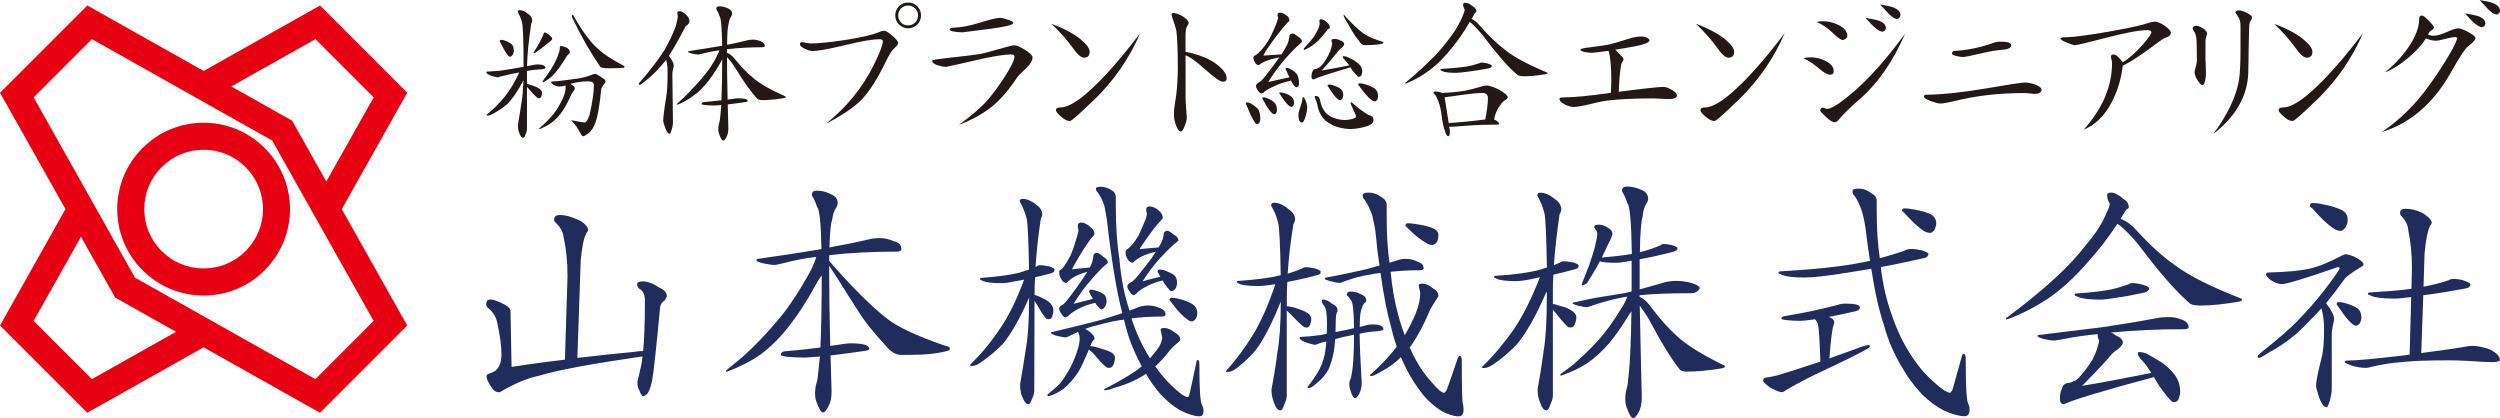
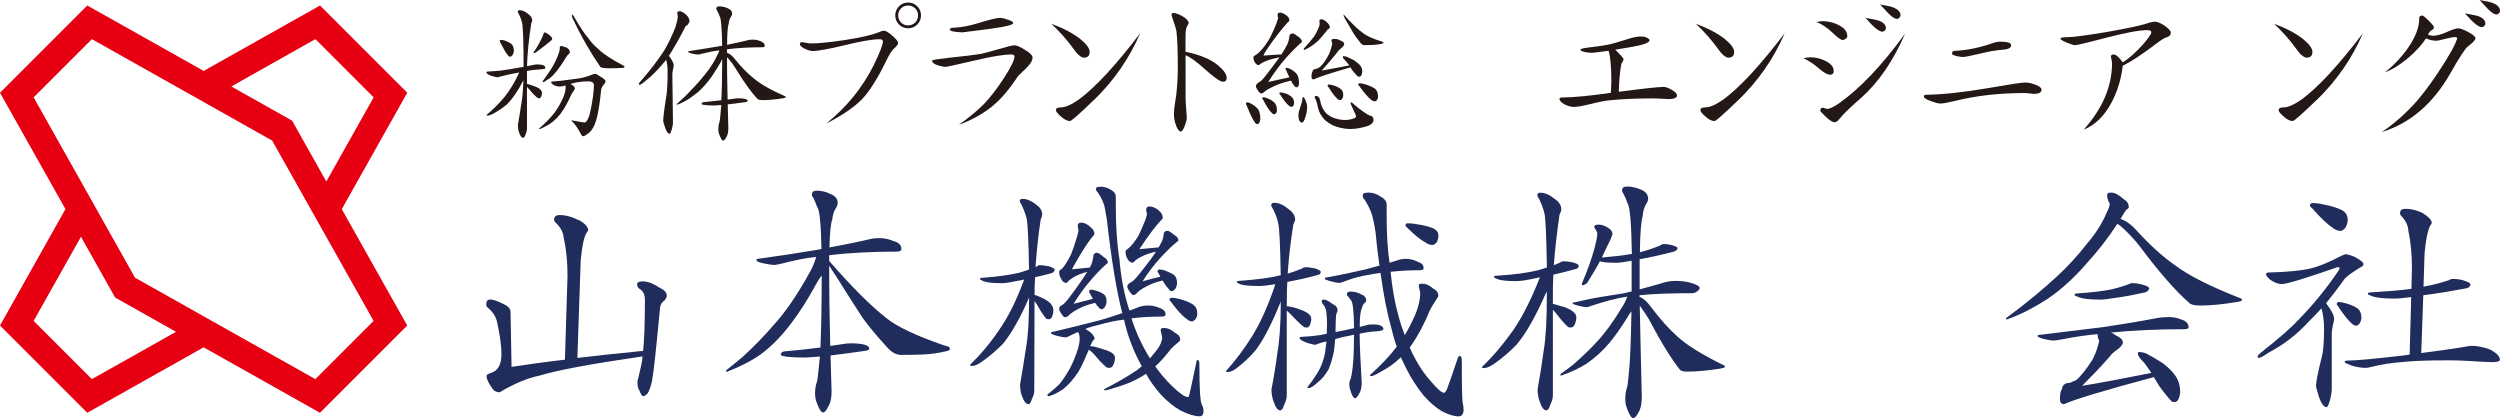
<svg xmlns="http://www.w3.org/2000/svg" id="_レイヤー_2" viewBox="0 0 405.67 67.87">
  <g id="_文字">
    <g>
      <g>
-         <path d="M33.04,19.91c-3.59,0-7.18,1.37-9.91,4.11-5.48,5.48-5.48,14.35,0,19.83,2.74,2.74,6.33,4.11,9.91,4.11s7.18-1.37,9.91-4.11c5.48-5.48,5.48-14.35,0-19.83-2.74-2.74-6.33-4.11-9.91-4.11Zm6.81,20.83c-1.82,1.82-4.24,2.82-6.81,2.82s-4.99-1-6.81-2.82c-1.82-1.82-2.82-4.24-2.82-6.81s1-4.99,2.82-6.81c1.82-1.82,4.24-2.82,6.81-2.82s4.99,1,6.81,2.82c1.82,1.82,2.82,4.24,2.82,6.81s-1,4.99-2.82,6.81Z" style="fill:#e60012;" />
        <path d="M66.09,15.05L51.93,.89l-18.88,10.62L14.16,.89,0,15.05l10.62,18.88L0,52.82l14.16,14.16,18.88-10.62,18.88,10.62,14.16-14.16-10.62-18.88,10.62-18.88Zm-14.91-8.7l9.45,9.45-7.68,13.65-5.55-9.87-9.87-5.55,13.65-7.68ZM28.56,53.84l-13.65,7.68-9.45-9.45,7.68-13.65,5.55,9.87,9.87,5.55Zm22.61,7.68l-29.26-16.46L5.46,15.8,14.91,6.35l13.65,7.68h0l15.6,8.78,16.46,29.26-9.45,9.45Z" style="fill:#e60012;" />
      </g>
      <g>
        <g>
          <path d="M88.49,11.03c0,.13-.28,.2-.84,.23-.66,.03-1.38,.1-2.14,.26v2.11c.05,0,.13,0,.2,.03,.36,.1,.74,.23,1.12,.38,.46,.18,.76,.36,.92,.56,.13,.15,.2,.31,.2,.51,0,.15-.05,.36-.13,.59-.1,.15-.2,.25-.33,.25-.1,0-.15-.02-.2-.02-.18-.13-.43-.36-.79-.71-.51-.61-.84-.97-.99-1.12v6.78c0,.31-.08,.61-.23,.92-.1,.36-.23,.56-.38,.56-.25,0-.48-.28-.66-.84-.15-.36-.2-.77-.2-1.25,.2-1.2,.41-2.42,.59-3.67,.15-.84,.25-2.04,.31-3.57-.92,1.78-1.83,3.08-2.73,3.95-.61,.51-1.32,.99-2.14,1.45-.36,.2-.69,.33-.94,.33-.15,0-.2-.05-.2-.1,1.07-.87,2.06-1.86,2.98-2.98,.84-1.05,1.63-2.34,2.34-3.92-.92,.15-1.96,.38-3.18,.69l-.28,.1c-.15,0-.48-.08-1.02-.23-.56-.2-.84-.41-.84-.56,0-.1,.05-.15,.2-.15,.66-.03,1.38-.08,2.11-.15,.89-.13,2.14-.33,3.72-.61,0-4.2-.1-6.6-.25-7.18-.15-.61-.38-1.17-.69-1.71,0-.2,.08-.31,.25-.31,.46,0,.92,.18,1.4,.59,.46,.31,.69,.66,.69,1.07,0,.13-.05,.28-.15,.48-.41,2.6-.64,4.92-.69,6.95,.36-.08,.74-.15,1.15-.23,.2-.05,.41-.05,.61-.05,.82,0,1.22,.2,1.22,.59Zm-6.62-4.46c.51,.18,.89,.38,1.2,.64,.2,.25,.31,.59,.31,1.04,0,.2-.08,.43-.18,.64-.15,.2-.28,.31-.41,.31-.15,0-.31-.1-.43-.31-.28-.31-.66-.97-1.17-1.99-.08-.1-.1-.18-.1-.23,.03-.15,.1-.2,.23-.2,.15,0,.33,.03,.56,.1Zm7.18-.97c.36,.31,.56,.53,.56,.64,0,.15-.08,.25-.2,.36-.54,.46-1.35,1.09-2.42,1.88-.13,.08-.23,.13-.31,.13-.1,0-.13-.02-.13-.05,.41-.61,.74-1.15,.99-1.63,.31-.56,.56-1.1,.71-1.58,.03-.05,.08-.08,.15-.08,.1,0,.31,.1,.64,.33Zm5.25,16.22c-.51-.97-.97-1.65-1.43-2.09-.1-.05-.13-.1-.13-.13,0-.05,0-.08,.03-.08,1.2,.23,1.89,.36,2.09,.36,.25,0,.53-.41,.79-1.2,.2-.76,.41-1.81,.59-3.11,.08-.66,.13-1.25,.13-1.73,0-.43-.31-.64-.92-.64-.56,0-1.12,.03-1.66,.13-.36,.05-.76,.13-1.2,.28,.08,.05,.15,.1,.23,.18,.31,.15,.46,.33,.46,.59,0,.05-.05,.13-.1,.23-.31,.41-.48,.71-.56,.92-.51,1.15-1.07,2.14-1.68,2.95-.71,.92-1.55,1.61-2.47,2.04-.46,.26-.76,.41-.89,.41-.08,0-.1-.02-.1-.08,.97-.82,1.78-1.66,2.45-2.5,.51-.66,.99-1.48,1.45-2.5,.25-.61,.41-1.2,.41-1.71l-.05-.28c-.15,.05-.28,.08-.41,.13-.23,.03-.41,.05-.51,.05-.38,0-.74-.1-1.07-.31-.2-.15-.31-.28-.31-.36,0-.1,.05-.15,.2-.15,.76-.03,2.24-.2,4.38-.51,.61-.1,1.35-.31,2.22-.66,.1-.05,.25-.05,.43-.05,.08,0,.36,.15,.84,.48,.51,.31,.76,.54,.76,.71,0,.05-.05,.18-.13,.33-.36,.41-.56,.74-.59,1.04-.2,1.99-.43,3.49-.69,4.53-.25,.94-.53,1.58-.82,1.94-.15,.25-.41,.51-.76,.74-.31,.2-.48,.33-.56,.33-.2,0-.36-.1-.43-.31Zm-2.42-14.14c.38,.23,.59,.48,.59,.77,0,.1-.05,.2-.15,.28-.28,.25-.56,.66-.87,1.22-.64,.99-1.22,1.76-1.76,2.32-.31,.31-.71,.59-1.17,.87-.13,.1-.23,.18-.31,.18-.13,0-.18-.05-.18-.1,.48-.66,.97-1.35,1.43-2.06,.56-.92,.97-1.76,1.2-2.52,.1-.2,.18-.54,.18-.99,0-.13,.08-.18,.28-.18,.1,0,.36,.08,.76,.23Zm1.15-5.17c.97,1.68,1.78,2.95,2.5,3.77,.41,.59,.94,1.17,1.66,1.76,.64,.66,2.01,1.58,4.15,2.7,0,.13-.05,.2-.1,.26-.71,.05-1.45,.08-2.22,.08-.92,0-1.45-.08-1.58-.2-1.58-2.27-3.11-4.92-4.56-7.97-.05-.1-.08-.23-.08-.38,0-.1,0-.15,.05-.15s.13,.05,.18,.15Z" style="fill:#231815;" />
          <path d="M111.37,2.42c.33,.33,.51,.66,.51,.99,0,.18-.13,.41-.33,.66-.25,.1-.41,.28-.46,.51-.92,1.78-1.78,3.29-2.55,4.48,.51,.66,.79,1.2,.79,1.58,0,.13-.05,.33-.13,.64-.08,.41-.1,.66-.1,.71l.1,7.87c0,.36-.08,.71-.18,1.09-.15,.51-.25,.76-.36,.76-.31,0-.61-.51-.89-1.48-.1-.28-.15-.51-.15-.66,0-.48,.15-1.81,.51-4,.13-.77,.2-2.09,.2-4,0-.69-.08-1.3-.23-1.86-1.22,1.5-2.32,2.62-3.29,3.36-.53,.46-.87,.69-1.02,.69-.1,0-.13-.08-.13-.23,1.66-1.89,3.01-3.64,4.08-5.27,.76-1.3,1.38-2.6,1.88-3.9,.23-.82,.36-1.38,.36-1.68l-.08-.61c0-.18,.13-.25,.41-.25,.25,0,.61,.18,1.04,.59Zm12.12,4.31c.41,.15,.61,.41,.61,.74,0,.13-.15,.2-.41,.2-2.06,0-3.97,.1-5.73,.33v.56c.05,.02,.13,.05,.23,.1,.36,.18,.71,.48,1.07,.94,1.02,1.27,2.01,2.29,3.01,3.08,1.02,.89,2.73,1.89,5.15,2.95,.05,0,.08,.05,.08,.13s-.15,.13-.41,.18c-1.27,.2-2.39,.31-3.36,.31-.41,0-.69-.08-.82-.2-.97-1.02-2.19-2.72-3.64-5.09-.25-.43-.61-.92-1.07-1.43-.1-.1-.18-.2-.23-.25,0,1.68,.03,3.97,.1,6.88,.36-.05,.69-.08,.99-.13,.25-.05,.48-.08,.66-.08,1.07,0,1.6,.13,1.6,.43,0,.1-.13,.15-.33,.18-1.02,.15-1.99,.28-2.9,.38l.1,3.82c0,.69-.13,1.2-.33,1.5-.18,.36-.36,.56-.53,.56s-.38-.36-.64-1.07c-.1-.28-.13-.53-.13-.74,0-.43,.05-.79,.15-1.07,.08-.23,.13-.61,.18-1.17,.05-.48,.1-1.07,.15-1.73-.56,.05-.94,.08-1.1,.08-.59,0-1.12-.03-1.58-.08-.36-.05-.51-.1-.51-.15,0-.15,.08-.25,.28-.31,1.04-.1,2.01-.2,2.93-.31,.08-1.71,.13-3.92,.13-6.67-.1,.15-.15,.28-.2,.43-.41,.71-.89,1.48-1.43,2.29-.74,1.04-1.5,1.94-2.32,2.65-.76,.61-1.48,1.12-2.14,1.48-.66,.33-1.04,.51-1.15,.51-.15,0-.2-.02-.2-.02,.99-.87,1.76-1.61,2.27-2.19,1.15-1.17,2.14-2.32,2.98-3.44,.71-1.02,1.17-1.81,1.4-2.4,.18-.25,.28-.51,.31-.74-.87,.1-1.76,.28-2.73,.53-.38,.1-.61,.15-.69,.15-.31,0-.66-.08-1.1-.18-.36-.1-.53-.2-.53-.25,0-.1,.05-.13,.18-.13,1.91-.31,3.59-.56,5.07-.82l.28-.05c-.05-2.95-.2-4.56-.43-4.81-.1-.31-.23-.61-.38-.87-.1-.13-.15-.23-.15-.33,0-.26,.15-.38,.48-.38,.46,0,.92,.1,1.38,.31,.46,.18,.71,.48,.71,.89,0,.15-.05,.28-.15,.43-.23,.33-.36,.74-.41,1.2-.15,.43-.25,1.58-.25,3.41,1.07-.2,2.14-.46,3.21-.71,.31-.1,.64-.13,.99-.13,.38,0,.82,.08,1.3,.28Z" style="fill:#231815;" />
          <path d="M145.2,7.77c-.41,.28-.92,1.07-1.53,2.37-1.32,2.7-2.6,4.71-3.87,6.04-1.27,1.27-3.18,2.57-5.73,3.87,3.29-2.65,5.86-5.78,7.69-9.45,.99-2.01,1.5-3.31,1.5-3.9,0-.23-.18-.33-.54-.33-1.12,0-2.95,.31-5.45,.92-2.73,.66-4.53,.99-5.4,.99-.36,0-.76-.13-1.25-.36-.56-.25-.82-.51-.82-.76,0-.2,.1-.31,.31-.31,.13,0,.36,.02,.71,.1,.33,.05,.59,.1,.76,.1,1.27,0,3.13-.2,5.58-.56,2.62-.41,4.43-.84,5.42-1.25,.38-.18,.69-.25,.89-.25,.25,0,.71,.25,1.35,.82,.61,.53,.92,.92,.92,1.17,0,.2-.2,.48-.56,.79Zm3.64-3.79c-.41,.41-.92,.61-1.48,.61s-1.07-.2-1.48-.61-.61-.92-.61-1.48,.2-1.07,.61-1.48c.41-.41,.89-.61,1.48-.61s1.07,.2,1.48,.61c.41,.41,.61,.89,.61,1.48s-.2,1.07-.61,1.48Zm-.33-2.62c-.33-.31-.71-.46-1.15-.46-.46,0-.84,.15-1.15,.46-.31,.31-.46,.69-.46,1.15,0,.43,.15,.82,.46,1.15,.31,.31,.69,.46,1.15,.46,.43,0,.82-.15,1.15-.46,.31-.33,.46-.71,.46-1.15,0-.46-.15-.84-.46-1.15Z" style="fill:#231815;" />
          <path d="M166.55,11.03c-.92,.87-1.4,1.35-1.48,1.5-1.27,1.94-2.6,3.51-4.02,4.69-1.5,1.22-3.31,2.24-5.45,3.03,1.73-1.25,3.11-2.39,4.13-3.44,1.02-1.07,2.09-2.47,3.21-4.2,1.12-1.73,1.68-2.88,1.68-3.44,0-.23-.18-.33-.51-.33-1.17,0-3.16,.31-5.91,.97-3.01,.69-4.56,1.04-4.69,1.04-.41,0-.84-.1-1.32-.25-.64-.2-.94-.46-.94-.77,0-.1,.92-.25,2.8-.46,2.45-.26,4.13-.46,5.02-.61,.31-.05,1.3-.31,2.93-.77,1.45-.43,2.32-.64,2.62-.64,.36,0,.92,.25,1.73,.76,.79,.48,1.2,.89,1.2,1.2,0,.51-.33,1.07-.99,1.71Zm-5.58-6.39l-4.79,.61c-1.38-.05-2.06-.2-2.06-.46,0-.2,.28-.31,.87-.31,1.02-.05,2.29-.28,3.79-.74,1.81-.56,2.95-.84,3.46-.84,.28,0,.69,.08,1.25,.28,.61,.18,.92,.36,.92,.56,0,.28-1.15,.59-3.44,.89Z" style="fill:#231815;" />
          <path d="M175.95,9.37c-.51,0-1.15-.54-1.88-1.61-.92-1.27-2.06-2.57-3.46-3.9,1.99,.74,3.57,1.58,4.71,2.49,.99,.82,1.5,1.5,1.5,2.06,0,.61-.31,.94-.87,.94Zm1.58,6.83c-2.37,2.29-3.67,3.44-3.9,3.44-.46,0-.94-.25-1.5-.76-.53-.46-.79-.79-.79-.99,0-.31,.26-.46,.77-.46,.79,0,1.78-.46,3-1.32,2.65-1.96,5.96-5.53,9.91-10.72-1.76,4.08-4.25,7.67-7.49,10.83Z" style="fill:#231815;" />
          <path d="M198.47,13.27c-.46,0-1.48-.71-3.03-2.11-1.3-1.17-2.32-1.91-3.06-2.19v6.67c0,.56,.03,1.25,.1,2.06,.05,.76,.1,1.25,.1,1.4,0,.28-.1,.71-.31,1.27-.23,.64-.46,.97-.66,.97-.31,0-.61-.43-.87-1.27-.18-.54-.25-1.07-.25-1.61,0-.43,.05-.94,.15-1.55,.15-.97,.23-1.5,.23-1.55,.15-1.32,.25-2.78,.25-4.36,0-2.75-.08-4.76-.23-5.99-.05-.25-.18-.74-.43-1.45-.25-.69-.36-1.07-.36-1.17,0-.2,.1-.28,.31-.28,.36,0,.87,.18,1.53,.56,.61,.38,.94,.74,.94,1.1,0,.05-.1,.23-.25,.48-.18,.25-.26,.82-.26,1.68v2.47c2.32,.48,4.05,1.2,5.2,2.14,.97,.79,1.48,1.5,1.48,2.11,0,.41-.2,.61-.59,.61Z" style="fill:#231815;" />
          <path d="M202.96,16.79c.51,.28,.92,.61,1.22,.97,.2,.36,.33,.89,.33,1.58,0,.18-.05,.36-.15,.56-.1,.15-.23,.25-.33,.25-.18,0-.33-.13-.46-.38-.31-.41-.74-1.3-1.27-2.65-.1-.15-.13-.26-.13-.31,.03-.15,.1-.2,.2-.2,.15,0,.36,.05,.59,.18Zm5.73-14.34c.36,.25,.54,.53,.54,.89,0,.08-.1,.18-.26,.28-.86,.92-2.04,2.4-3.46,4.48-.18,.28-.36,.59-.51,.92l2.95-.2c.41-.66,.74-1.22,.97-1.68,.13-.31,.23-.66,.28-1.02,0-.46,.18-.69,.59-.69,.15,0,.43,.18,.89,.53,.38,.26,.59,.54,.59,.79,0,.05-.1,.15-.28,.31-.64,.56-1.43,1.35-2.34,2.37-.97,1.12-1.94,2.4-2.85,3.87,1.2-.25,2.34-.51,3.44-.76-.18-.33-.36-.69-.51-1.1-.1-.15-.13-.23-.13-.28,0-.1,.05-.15,.15-.15,.15,0,.33,.05,.56,.15,.51,.26,.89,.56,1.17,.92,.2,.36,.31,.84,.31,1.48,0,.15-.05,.28-.1,.43-.1,.1-.2,.18-.28,.18-.15,0-.31-.13-.46-.33-.15-.18-.31-.43-.46-.76l-.18,.05c-1.04,.23-1.94,.54-2.68,.92-.79,.36-1.32,.66-1.58,.97-.2,.1-.33,.15-.38,.15-.15,0-.36-.18-.59-.54-.2-.31-.28-.51-.28-.64,0-.2,.13-.38,.41-.59,.2-.1,.41-.23,.56-.41,.25-.23,.84-.97,1.78-2.24,.41-.53,.76-1.02,1.07-1.45-1.63,.31-2.73,.74-3.34,1.27-.28,0-.51-.18-.66-.48-.15-.2-.23-.46-.23-.79,0-.13,.1-.23,.31-.33,.61-.36,1.3-1.12,2.06-2.29,.36-.56,.82-1.53,1.37-2.88,.18-.53,.28-.84,.28-.89-.08-.15-.1-.33-.1-.48,0-.25,.13-.38,.38-.38,.31,0,.64,.13,.99,.41Zm-3.13,13.47c.56,.2,.99,.46,1.27,.76,.26,.31,.38,.71,.38,1.25,0,.15-.05,.28-.13,.41-.1,.13-.2,.2-.28,.2-.18,0-.33-.1-.48-.28-.36-.33-.82-1.02-1.37-2.09-.1-.1-.13-.18-.13-.23,0-.1,.05-.15,.15-.15,.15,0,.36,.02,.59,.13Zm2.8-.82c.56,.15,.97,.38,1.25,.64,.25,.23,.38,.56,.38,.99,0,.15-.05,.28-.13,.43-.1,.1-.2,.18-.25,.18-.18,0-.36-.08-.51-.23-.36-.31-.82-.89-1.38-1.78-.1-.1-.13-.18-.13-.2,0-.1,.05-.13,.15-.13,.15,0,.36,.02,.61,.1Zm3.39,.97c.23,.51,.36,.94,.36,1.25,0,.46-.08,.97-.23,1.48-.1,.36-.2,.64-.31,.84-.1,.15-.18,.25-.26,.25-.23,0-.41-.15-.51-.41-.08-.23-.1-.46-.1-.69,0-.2,0-.41,.05-.61,.36-1.09,.56-1.78,.59-2.09,0-.23,.05-.33,.15-.33,.08,0,.15,.1,.25,.31Zm3.59-12.43c.31,.28,.46,.56,.46,.84,0,.05-.08,.1-.18,.2-.15,.05-.23,.1-.25,.2-.56,.71-1.04,1.3-1.5,1.76-.64,.56-1.2,.97-1.71,1.22-.28,.15-.46,.23-.51,.23-.08,0-.1-.08-.1-.2,.66-.71,1.22-1.35,1.68-1.96,.31-.48,.56-.97,.76-1.45,.1-.31,.15-.51,.15-.61l-.05-.51c0-.15,.1-.23,.36-.23,.23,0,.53,.15,.89,.51Zm2.22,2.95c.36,.15,.56,.33,.56,.56,0,.18-.15,.38-.41,.61-.31,.23-.56,.48-.74,.76-.69,.87-1.53,1.86-2.5,2.93,1.07-.18,2.55-.46,4.48-.84-.33-.43-.56-.71-.69-.82-.25-.25-.36-.43-.36-.53s.02-.15,.1-.15,.23,.03,.48,.08c.41,.18,.84,.38,1.27,.61,.51,.36,.87,.66,1.07,.97,.15,.23,.23,.51,.23,.84,0,.18-.05,.38-.13,.59-.1,.15-.2,.25-.33,.25-.1,0-.18-.02-.23-.02-.2-.18-.51-.51-.92-1.02l-.31-.48c-3.31,.97-5.3,1.61-5.96,1.96-.26,0-.36-.15-.36-.46,0-.36,.05-.61,.15-.77,.05-.33,.28-.48,.66-.48,.15-.1,.33-.2,.48-.25,.18-.1,.43-.38,.74-.79,.26-.38,.54-.82,.79-1.3,.2-.41,.33-.82,.43-1.22,.08-.31,.13-.51,.13-.61-.1-.15-.13-.31-.13-.46s.15-.23,.46-.23c.41,0,.74,.08,.99,.28Zm2.32,12.53c.1,0,.15-.13,.15-.38l-.87-1.91c0-.15,.03-.23,.08-.23s.13,.02,.2,.1c.66,.61,1.43,1.2,2.29,1.76,.18,.13,.36,.23,.54,.28,.41,.08,.61,.33,.61,.74,0,.18-.08,.36-.23,.51-.2,.2-.46,.38-.79,.48-1.02,.31-1.91,.46-2.73,.46-.59,0-1.12-.08-1.58-.18-.46-.1-.87-.25-1.27-.41-.48-.25-.92-.54-1.27-.84-.28-.31-.51-.61-.71-.92-.23-.41-.38-.84-.48-1.32-.08-.46-.23-.94-.48-1.45,0-.18,.02-.25,.1-.25,.41,0,.66,.2,.76,.66,.13,.66,.31,1.17,.51,1.48,.2,.36,.43,.66,.71,.87,.36,.28,.76,.48,1.22,.64,.51,.15,1.04,.26,1.63,.26s1.09-.13,1.6-.33Zm-3.64-5.3c.56,.15,1.02,.38,1.35,.64,.25,.23,.38,.56,.38,.99,0,.18-.05,.36-.15,.56-.13,.15-.25,.23-.36,.23-.2,0-.36-.1-.48-.25-.36-.31-.84-.92-1.43-1.89-.1-.1-.13-.15-.13-.18,.03-.15,.1-.2,.2-.2,.18,0,.38,.03,.61,.1Zm1.91-11.34c1.22,1.35,2.24,2.34,3.11,2.95,.56,.43,1.55,.87,3,1.32,.15,.05,.23,.1,.23,.15,0,.1-.08,.15-.2,.18-.31,.08-.59,.13-.84,.15-.33,.05-1.02,.1-2.04,.1-.23,0-.43-.13-.61-.33-.61-.77-1.04-1.35-1.27-1.76-.38-.64-.69-1.17-.94-1.63-.2-.31-.38-.61-.54-.97-.02-.05-.02-.1-.02-.13v-.13c.05,0,.1,.03,.13,.08Zm3.26,11.16c.74,.23,1.32,.48,1.73,.76,.31,.31,.48,.71,.48,1.25,0,.18-.05,.36-.15,.54-.1,.15-.23,.25-.33,.25-.25,0-.48-.1-.71-.31-.46-.36-1.07-1.07-1.86-2.16-.13-.13-.18-.2-.18-.25,.03-.15,.1-.2,.2-.2,.23,0,.51,.03,.82,.13Z" style="fill:#231815;" />
-           <path d="M239.08,1.09c.31,.18,.48,.43,.48,.79,0,.08-.08,.15-.23,.23-.1,.15-.25,.43-.46,.82-.03,.03-.05,.08-.08,.13,.51,.25,.97,.64,1.4,1.17,1.37,1.58,2.7,2.85,4.02,3.85,1.35,1.12,3.62,2.34,6.83,3.69,.05,0,.08,.05,.08,.13,0,.05-.13,.1-.38,.15-1.27,.2-2.39,.33-3.36,.33-.64,0-1.04-.1-1.22-.28-1.48-1.27-3.29-3.36-5.48-6.27-.41-.53-.94-1.12-1.6-1.78-.2-.2-.41-.36-.59-.48-.87,1.48-1.78,2.85-2.8,4.08-1.17,1.5-2.39,2.75-3.72,3.74-1.1,.82-2.14,1.43-3.16,1.86-.43,.2-.69,.33-.76,.33-.03,0-.03-.05-.03-.13,1.83-1.5,3.46-3.01,4.89-4.48,.92-.97,1.83-2.09,2.7-3.31,.79-1.07,1.37-2.14,1.78-3.18,.18-.41,.28-.71,.28-.94-.18-.28-.25-.56-.25-.84,0-.18,.13-.25,.41-.25,.31,0,.74,.2,1.25,.66Zm-5.25,13.91c.05,.02,.1,.05,.13,.08,1.43-.05,2.68-.18,3.77-.36,.87-.18,1.76-.41,2.68-.69,.28-.1,.56-.15,.84-.15,.38,0,1.02,.2,1.88,.61,1.02,.56,1.53,1.02,1.53,1.32,0,.1-.08,.2-.23,.31-.46,.25-.76,.56-.97,.94-.48,.56-.82,1.32-1.02,2.34,.1,.03,.23,.08,.33,.15,.36,.25,.53,.46,.53,.59-.08,.05-.18,.08-.31,.08-1.68,0-3.36,.05-5.02,.18-1.43,.1-2.29,.18-2.62,.18-.08,0-.15-.03-.2-.03l.13,.76c-.03,.51-.1,.79-.25,.79s-.28-.13-.38-.33c-.1-.2-.15-.36-.15-.46-.28-.61-.48-1.66-.64-3.11-.15-.89-.36-1.6-.61-2.11-.18-.48-.41-.82-.66-.99,0-.18,.13-.25,.38-.25,.23,0,.51,.05,.86,.15Zm7.51-4.71c.48,.15,.74,.28,.74,.41,0,.1-.05,.18-.13,.23-.1,.1-.25,.15-.43,.18-1.1,.2-2.24,.38-3.41,.53-.82,.1-1.43,.18-1.83,.18-1.12,0-1.83-.1-2.19-.26-.26-.1-.36-.18-.36-.23,0-.1,.08-.15,.23-.15,1.68-.1,3.03-.23,4.05-.38,.77-.15,1.43-.33,2.04-.54,.1-.08,.23-.1,.38-.1,.18,0,.48,.03,.92,.13Zm-3.44,9.45c1.27-.13,2.29-.25,3.11-.36,.1-.43,.2-1.04,.31-1.83,.08-.69,.13-1.22,.13-1.63,0-.56-.33-.84-.97-.84-.48,0-1.48,.08-2.98,.28-1.63,.23-2.67,.38-3.08,.43l.66,4.18c.69-.05,1.63-.13,2.83-.23Z" style="fill:#231815;" />
          <path d="M270.64,16.07c-.1,0-.46-.03-1.1-.05-.64-.05-1.1-.05-1.4-.05-2.72,0-5.12,.1-7.16,.33-.53,.05-1.5,.23-2.93,.59-1.27,.31-2.16,.46-2.7,.46-.41,0-.87-.13-1.4-.38-.61-.31-.89-.61-.89-.92,0-.15,.1-.23,.36-.23,2.04-.02,4.69-.28,7.97-.76l.08-1.78c0-2.45-.15-4.13-.46-5.04-1.48,.2-2.37,.33-2.7,.33-.31,0-.66-.05-1.02-.1-.56-.1-.84-.26-.84-.41s.59-.28,1.78-.41c1.58-.2,2.57-.36,3.01-.46,.43-.1,1.38-.38,2.85-.84,.92-.31,1.66-.43,2.22-.43,.33,0,.64,.05,.94,.2,.25,.13,.41,.25,.41,.41,0,.41-1.09,.79-3.26,1.15l-2.29,.38c.89,.89,1.35,1.4,1.35,1.55,0,.08-.08,.23-.2,.46-.15,.2-.2,.36-.2,.46-.2,1.12-.33,2.57-.38,4.36,4.1-.54,6.52-.79,7.28-.79,.31,0,.76,.15,1.32,.48,.56,.31,.84,.61,.84,.92,0,.38-.51,.59-1.48,.59Z" style="fill:#231815;" />
          <path d="M280.53,9.37c-.51,0-1.15-.54-1.88-1.61-.92-1.27-2.06-2.57-3.46-3.9,1.99,.74,3.57,1.58,4.71,2.49,.99,.82,1.5,1.5,1.5,2.06,0,.61-.31,.94-.87,.94Zm1.58,6.83c-2.37,2.29-3.67,3.44-3.9,3.44-.46,0-.94-.25-1.5-.76-.54-.46-.79-.79-.79-.99,0-.31,.25-.46,.76-.46,.79,0,1.78-.46,3.01-1.32,2.65-1.96,5.96-5.53,9.91-10.72-1.76,4.08-4.25,7.67-7.49,10.83Z" style="fill:#231815;" />
          <path d="M296.94,12.12c-.41,0-.99-.33-1.76-.99-.89-.76-1.73-1.32-2.52-1.68,.36-.1,.74-.15,1.17-.15,.76,0,1.55,.18,2.34,.56,.92,.46,1.38,.99,1.38,1.66,0,.41-.2,.61-.61,.61Zm2.55-5.83c-.15,.13-.33,.2-.48,.2-.28,0-.82-.38-1.58-1.12-.92-.87-1.81-1.48-2.67-1.78,.31-.1,.61-.15,.97-.15,.87,0,1.73,.18,2.55,.59,.97,.46,1.48,1.07,1.48,1.86,0,.15-.1,.28-.25,.41Zm2.5,9.6c-1.4,1.22-2.42,2.19-3.03,2.85l-.71,.82c-.2,.18-.36,.28-.51,.28-.38,0-.86-.31-1.45-.87-.61-.56-.92-.92-.92-1.02,0-.33,.15-.48,.46-.48,.03,0,.13,.03,.28,.1,.15,.05,.28,.1,.38,.1,.41,0,1.02-.31,1.86-.86,3.44-2.42,7.03-6.19,10.78-11.34-1.91,4.41-4.28,7.87-7.13,10.42Zm3.85-10.93c-.13,.1-.26,.18-.38,.18-.56,0-1.48-.76-2.75-2.24,1.12,.2,1.78,.33,2.04,.41,.84,.28,1.27,.71,1.27,1.27,0,.13-.08,.25-.18,.38Zm2.37-2.09c-.13,.13-.25,.2-.38,.2-.36,0-.82-.31-1.4-.89l-1.35-1.45c.97,.15,1.68,.31,2.09,.46,.82,.31,1.22,.74,1.22,1.3,0,.13-.08,.26-.18,.38Z" style="fill:#231815;" />
          <path d="M330.11,15.23c-.15,0-.46-.02-.87-.08-.43-.05-.66-.05-.71-.05-4.08,0-7.82,.41-11.26,1.27-1.17,.28-1.99,.43-2.42,.43-.31,0-.82-.13-1.5-.38-.79-.28-1.17-.53-1.17-.76,0-.2,.13-.28,.38-.28,2.8-.05,6.11-.41,9.96-1.07,3.52-.61,5.55-.92,6.11-.92,.41,0,.94,.1,1.55,.31,.71,.26,1.09,.54,1.09,.87,0,.43-.41,.66-1.17,.66Zm-4.94-7.18c-1.3,.1-2.45,.31-3.46,.56-1.76,.41-2.83,.64-3.18,.64-.25,0-.61-.05-1.04-.15-.51-.13-.74-.25-.74-.36,0-.31,.13-.48,.38-.48,2.09-.1,4.15-.54,6.19-1.25,.46-.18,.89-.25,1.25-.25,1.17,0,1.78,.18,1.78,.59,0,.38-.41,.61-1.17,.71Z" style="fill:#231815;" />
          <path d="M351.58,6.04c-.31,.08-.87,.43-1.68,1.04-2.34,1.78-4.18,2.98-5.45,3.59-.25,2.19-.87,4.23-1.88,6.09-1.17,2.14-2.68,3.57-4.46,4.28,3.06-3.41,4.61-7.03,4.61-10.85,0-.15-.05-.33-.1-.54-.05-.23-.08-.38-.08-.48,0-.23,.13-.33,.43-.33,.36,0,.87,.41,1.48,1.27,1.02-.61,2.09-1.58,3.24-2.85,.92-1.07,1.4-1.73,1.4-2.04,0-.23-.23-.33-.64-.33-1.32,0-3.54,.41-6.62,1.22-3.11,.82-4.81,1.22-5.17,1.22-.18,0-.61-.15-1.27-.41-.71-.28-1.04-.51-1.04-.66s.38-.23,1.2-.23c1.07-.02,3.26-.33,6.6-.89,2.85-.51,4.84-.92,6.01-1.27,.77-.26,1.27-.36,1.48-.36,.43,0,.99,.23,1.65,.69,.64,.46,.97,.84,.97,1.1,0,.36-.23,.61-.66,.74Z" style="fill:#231815;" />
-           <path d="M358.03,5.88c-.1,.25-.15,.51-.15,.82v2.45c0,.36,0,.92,.05,1.68l.02,1.27c0,.25-.05,.59-.13,.97-.1,.48-.25,.74-.43,.74-.2,0-.43-.23-.74-.69-.36-.56-.54-1.02-.54-1.4,0-.15,.05-.43,.18-.84s.2-.79,.2-1.15l-.05-2.85c0-.66-.1-1.2-.31-1.6-.2-.36-.33-.54-.33-.59,0-.36,.18-.51,.59-.51,.28,0,.64,.13,1.1,.43,.43,.31,.66,.59,.66,.87l-.13,.41Zm7.13-2.42c-.13,.18-.2,.64-.2,1.35-.05,1.22-.08,3.46-.13,6.75-.05,3.87-1.94,7.26-5.66,10.16,1.1-1.48,2.01-2.98,2.78-4.56,.71-1.5,1.17-2.93,1.38-4.28,.15-.99,.23-2.65,.23-4.94v-3.8c0-.61-.15-1.15-.46-1.55-.26-.36-.36-.53-.36-.59,0-.2,.2-.31,.61-.31,.28,0,.69,.13,1.25,.41,.56,.25,.84,.54,.84,.79,0,.08-.1,.26-.28,.56Z" style="fill:#231815;" />
          <path d="M374.36,9.37c-.51,0-1.15-.54-1.88-1.61-.92-1.27-2.06-2.57-3.46-3.9,1.99,.74,3.57,1.58,4.71,2.49,.99,.82,1.5,1.5,1.5,2.06,0,.61-.31,.94-.87,.94Zm1.58,6.83c-2.37,2.29-3.67,3.44-3.9,3.44-.46,0-.94-.25-1.5-.76-.54-.46-.79-.79-.79-.99,0-.31,.25-.46,.76-.46,.79,0,1.78-.46,3.01-1.32,2.65-1.96,5.96-5.53,9.91-10.72-1.76,4.08-4.25,7.67-7.49,10.83Z" style="fill:#231815;" />
          <path d="M400.52,7.49c-.46,.31-1.43,1.78-2.9,4.41-2.83,4.94-6.55,8.12-11.13,9.53,2.11-1.43,4.05-3.16,5.83-5.2,1.4-1.66,2.9-3.74,4.48-6.29,.51-.86,.89-1.48,1.09-1.83,.41-.76,.69-1.4,.84-1.86,0-.15-.13-.23-.33-.23-.31,0-.84,.08-1.58,.28-.76,.2-1.25,.31-1.48,.31-.56,0-1.12-.13-1.68-.38-.66,1.04-1.66,2.14-3.03,3.29-1.37,1.12-2.6,1.86-3.64,2.22,1.45-1.15,2.7-2.47,3.74-3.95,1.22-1.76,1.83-3.34,1.83-4.76,0-.36,.15-.51,.48-.51,.15,0,.51,.28,1.07,.84,.56,.56,.84,.92,.84,1.07,0,.2-.18,.38-.51,.56-.1,.05-.26,.25-.46,.61,.26,.13,.56,.2,.92,.2,.51,0,1.25-.2,2.17-.61,.89-.41,1.5-.59,1.81-.59,.36,0,.89,.2,1.66,.61,.76,.41,1.15,.74,1.15,.99,0,.28-.41,.71-1.17,1.3Zm2.6-3.26c-.13,.1-.26,.18-.38,.18-.56,0-1.48-.76-2.75-2.24,1.12,.2,1.78,.33,2.04,.41,.84,.28,1.27,.71,1.27,1.27,0,.13-.08,.25-.18,.38Zm2.37-2.06c-.13,.1-.25,.18-.38,.18-.36,0-.82-.31-1.4-.89l-1.35-1.45c.97,.15,1.68,.31,2.09,.46,.82,.31,1.22,.74,1.22,1.3,0,.13-.08,.25-.18,.41Z" style="fill:#231815;" />
        </g>
        <g>
          <path d="M93.81,35.64c1.09,.59,1.63,1.17,1.63,1.72,0,.08-.13,.25-.29,.46-.42,.76-.71,2.22-.92,4.44l-.54,15.82c2.76-.33,5.86-.67,9.29-1,.54-.08,1-.12,1.38-.12,.17-1.67,.29-4.44,.29-8.29,0-.84-.29-1.47-.88-1.8-.25-.17-.38-.42-.38-.75s.29-.46,.96-.46c.71,0,1.63,.33,2.72,1.05,.75,.33,1.13,.8,1.13,1.3,0,.17-.13,.38-.29,.67-.5,.33-.75,.75-.8,1.21-.63,6.66-1.05,10.63-1.3,11.89-.21,.96-.46,1.67-.75,2.09-.25,.25-.5,.42-.67,.42-.21,0-.42-.33-.63-.92-.25-.33-.33-.8-.33-1.47,0,0,.08-.25,.17-.67,.33-1.34,.59-2.47,.67-3.39-.13,0-.25,.04-.33,.04-8.04,1.17-13.48,2.18-16.32,3.05-2.05,.42-4.23,1.34-6.53,2.72-.59,0-1-.25-1.26-.71-.59-.84-.88-1.46-.88-1.92,0-.17,.17-.33,.5-.42,.67-.25,1.05-.46,1.13-.63v-.08h.08c.46-.5,.71-1.34,.71-2.43,0-1.38-.25-3.06-.67-5.02-.17-.96-.67-1.8-1.59-2.55-.17-.17-.21-.33-.21-.5,0-.54,.21-.79,.67-.79,.42,0,1.09,.21,2.01,.67,.84,.38,1.26,.79,1.26,1.3l.17,8.96c2.22-.33,5.11-.76,8.66-1.17l.42-13.6c0-2.3-.21-4.4-.63-6.24-.08-.88-.54-1.72-1.42-2.51-.08-.17-.13-.25-.13-.33,0-.54,.29-.79,.96-.79,.84,0,1.84,.25,2.93,.79Z" style="fill:#1f2c5c;" />
          <path d="M145.14,39.15c.75,.25,1.13,.67,1.13,1.26,0,.25-.25,.42-.71,.42-3.93,0-7.62,.17-11.01,.59v.92c3.64,4.19,6.74,7.29,9.25,9.25,1.72,1.42,4.86,2.89,9.46,4.48,.59,.09,.88,.25,.88,.55,0,.17-.21,.29-.63,.38-.67,.17-1.38,.29-2.09,.38-.84,.13-2.55,.21-5.15,.21-.84,0-1.59-.42-2.26-1.17-2.26-2.47-3.77-4.35-4.56-5.65-1.38-2.13-2.51-3.93-3.43-5.4-.5-.75-1-1.51-1.47-2.26v1.05c0,2.81,.04,6.78,.17,11.97,.67-.08,1.34-.21,1.97-.29,.54-.09,.96-.13,1.3-.13,2.01,0,3.06,.29,3.06,.88,0,.17-.21,.25-.59,.33-2.05,.29-3.93,.55-5.69,.76l.17,5.86c0,1.13-.21,1.92-.54,2.43-.29,.63-.59,.96-.84,.96-.33,0-.67-.59-1.09-1.76-.17-.5-.21-.92-.21-1.26,0-.71,.08-1.3,.25-1.8,.13-.33,.21-.96,.29-1.88,.08-.67,.17-1.47,.25-2.38-1.21,.08-2.01,.17-2.39,.17-1.09,0-2.09-.04-3.01-.13-.67-.13-.96-.21-.96-.29,0-.29,.17-.5,.54-.58,2.05-.17,4.02-.38,5.9-.63,.13-2.97,.21-6.86,.21-11.68-.42,.5-.75,1.09-1.09,1.72-1.26,2.3-2.55,4.31-3.89,6.07-1.51,2.01-3.14,3.68-4.94,5.02-1.55,1.09-3.39,2.01-5.57,2.85v-.29c.92-.75,1.84-1.47,2.72-2.22,1.93-1.76,3.64-3.56,5.15-5.32,1.8-2.01,3.64-4.69,5.48-8,.5-.84,.92-1.76,1.26-2.85-1.72,.17-3.56,.55-5.48,1.05-.71,.17-1.13,.25-1.3,.25-.5,0-1.17-.13-1.97-.29-.67-.17-.96-.33-.96-.46,0-.17,.08-.25,.33-.25,3.64-.5,6.86-1,9.63-1.47l.59-.12c-.08-4.19-.33-6.49-.71-6.82-.17-.55-.38-1-.59-1.43-.17-.21-.25-.38-.25-.54,0-.46,.25-.67,.75-.67,.8,0,1.55,.17,2.26,.54,.75,.29,1.17,.76,1.17,1.43,0,.25-.08,.5-.21,.75-.38,.5-.59,1.17-.67,1.97-.25,.59-.38,2.09-.46,4.52,2.09-.38,4.23-.8,6.36-1.3,.63-.17,1.26-.21,1.88-.21,.71,0,1.47,.17,2.3,.54Z" style="fill:#1f2c5c;" />
          <path d="M170.09,43.17c.67,.21,1.05,.42,1.05,.59,0,.12-.08,.25-.17,.38-.17,.13-.33,.21-.58,.25-.84,.25-1.67,.42-2.43,.59-.08,1-.08,1.97-.08,2.89,.08,0,.12,.04,.21,.04,.46,.17,.92,.38,1.42,.63,.59,.33,1,.67,1.17,1,.17,.25,.25,.55,.25,.88,0,.29-.08,.63-.21,1-.13,.25-.29,.38-.5,.38-.17,0-.29-.04-.38-.04-.21-.17-.5-.59-.92-1.21-.5-.88-.84-1.46-1.05-1.72l-.04,14.53c0,.42-.12,.88-.38,1.38-.17,.54-.33,.84-.54,.84-.42,0-.75-.42-1.05-1.26-.25-.55-.33-1.21-.33-1.97,.33-1.93,.67-3.89,.96-5.9,.33-1.8,.5-4.52,.5-8.16-1.46,3.35-2.89,5.86-4.27,7.53-1,1-2.14,2.01-3.48,2.93-.58,.42-1.09,.63-1.51,.63-.25,0-.33-.08-.33-.17,1.72-1.67,3.31-3.56,4.77-5.73,1.46-2.09,2.8-4.81,4.02-8.12-.29,.09-.59,.13-.84,.17-1.26,.25-2.14,.42-2.72,.42-1.59,0-2.6-.13-3.06-.33-.38-.17-.54-.25-.54-.33,0-.17,.08-.21,.33-.21,2.47-.17,4.44-.46,5.9-.79,.63-.17,1.21-.38,1.72-.55-.08-4.73-.21-7.49-.38-8.25-.25-1-.63-1.92-1.13-2.8,0-.29,.12-.42,.46-.42,.67,0,1.38,.29,2.14,.88,.67,.46,1.05,1,1.05,1.63,0,.21-.08,.5-.25,.84-.42,2.76-.67,5.36-.84,7.7,.08-.04,.12-.08,.21-.08,.17-.17,.33-.21,.59-.21s.67,.04,1.26,.17Zm18.08,6.78c.63,.25,.96,.58,.96,1.09,0,.21-.21,.33-.63,.33-1.72,0-3.35,.09-4.9,.29,.75,2.34,1.76,4.52,3.01,6.49l1.09-1.34c.59-.76,.88-1.47,.88-2.09l-.25-1.17c0-.25,.17-.33,.59-.33,.55,0,1.13,.25,1.72,.76,.58,.29,.88,.67,.88,1.17,0,.08-.08,.17-.21,.29-.63,.5-1.05,.92-1.3,1.17-.8,1.05-1.63,2.01-2.55,2.85,.84,1.17,1.72,2.22,2.68,3.14,1.25,1.21,2.13,1.84,2.64,1.84,.08,0,.17-.21,.25-.54,.33-1.47,.71-3.22,1.13-5.27,0-.17,.08-.21,.17-.21,.17,0,.29,.21,.29,.63,0,3.93,.12,6.15,.42,6.66,.17,.29,.25,.63,.25,.96,0,.59-.21,.88-.63,.88-.84,0-1.88-.33-3.14-.96-1.09-.63-2.18-1.51-3.26-2.68-.92-1.09-1.72-2.18-2.3-3.26-1.43,.96-3.01,1.67-4.81,2.18-.92,.33-1.55,.5-1.84,.5-.13,0-.17-.08-.17-.17,2.09-1.05,3.85-2.09,5.36-3.1,.29-.25,.54-.46,.8-.63-.09-.08-.09-.12-.09-.12-1.25-2.26-2.22-4.73-2.8-7.37,0-.08-.04-.08-.04-.08-1.38,.17-2.68,.46-3.89,.8-.75,.17-1.55,.38-2.38,.71,.17,.08,.42,.25,.67,.42,.54,.42,.84,.79,.84,1.21,0,.04-.09,.12-.21,.21-.17,.25-.29,.42-.33,.59-.08,.17-.12,.29-.17,.38,.17,0,.33,0,.55,.04,.5,.13,1.09,.29,1.72,.5,.67,.21,1.17,.42,1.42,.67,.21,.17,.33,.42,.33,.67,0,.33-.08,.71-.25,1.13-.17,.33-.38,.5-.63,.5-.21,0-.33-.04-.42-.04-.25-.17-.63-.55-1.13-1.05-.75-.92-1.26-1.46-1.51-1.63-.17-.12-.25-.21-.29-.25-.67,1.59-1.21,2.81-1.72,3.64-.75,1.13-1.55,2.05-2.47,2.8-.58,.38-1.09,.67-1.59,.88l-.71,.25c-.17,0-.25-.08-.25-.25,.92-.76,1.55-1.3,1.97-1.72,.58-.71,1.17-1.59,1.76-2.68,.5-.96,.92-2.01,1.26-3.14,.17-.59,.25-1.09,.25-1.51,0-.5-.08-.84-.21-1l-.04-.13-.92,.42c-.58,.29-.92,.46-1.05,.46-.42,0-.96-.12-1.63-.29-.54-.17-.79-.29-.79-.38,0-.17,.08-.21,.25-.21,2.85-.67,5.4-1.3,7.58-1.88,1.26-.33,2.47-.76,3.73-1.17-.92-3.52-1.76-8.58-2.51-15.24-.17-.96-.29-1.72-.42-2.26-.29-.84-.63-1.51-1.05-2.09-.21-.17-.29-.38-.29-.59,0-.25,.25-.33,.84-.33,.5,0,1.09,.17,1.67,.55,.46,.25,.71,.63,.71,1.05v1.55c0,3.1,.17,5.99,.59,8.62,.25,3.06,.79,5.82,1.63,8.33,.5-.17,1-.38,1.51-.58,.5-.17,1.05-.25,1.55-.25,.58,0,1.21,.13,1.88,.42Zm-11.34-13.19c.5,.33,.76,.75,.76,1.21,0,.09-.09,.21-.21,.33-.84,.96-1.88,2.6-3.18,4.9l-.25,.5,2.89-.29,.25-.5c.12-.29,.21-.63,.29-1.05,0-.59,.21-.84,.63-.84,.17,0,.55,.21,1.05,.67,.46,.25,.71,.59,.71,.92,0,.08-.13,.17-.29,.29-.67,.58-1.51,1.42-2.43,2.51-1,1.13-1.93,2.43-2.85,3.89l3.14-.8-.5-.92c-.08-.13-.12-.21-.12-.25,.04-.25,.17-.33,.33-.33s.42,.04,.67,.13c.63,.17,1.13,.42,1.46,.67,.25,.25,.38,.59,.38,1.09,0,.29-.08,.59-.25,.88-.17,.25-.38,.42-.54,.42s-.33-.12-.5-.33c-.17-.17-.38-.42-.55-.71h-.04c-1.09,.25-2.01,.59-2.76,1-.8,.42-1.34,.84-1.63,1.17-.25,.08-.38,.17-.42,.17-.21,0-.42-.21-.67-.63-.25-.33-.33-.58-.33-.75,0-.21,.12-.42,.42-.59,.21-.08,.38-.25,.54-.42,.25-.25,.88-1.05,1.84-2.39,.71-1,1.3-1.84,1.76-2.6-1.59,.42-2.72,1.05-3.35,1.8-.42,0-.71-.25-.88-.67-.25-.33-.33-.71-.33-1.13,0-.17,.12-.33,.42-.46,.42-.42,.92-1.21,1.51-2.38,.25-.59,.59-1.59,1-2.97,.13-.54,.21-.84,.21-.92-.08-.25-.12-.46-.12-.67,0-.42,.17-.59,.59-.59,.38,0,.84,.21,1.38,.63Zm11.14-2.64c.46,.33,.71,.76,.71,1.26,0,.08-.08,.17-.25,.33-.84,.88-1.97,2.34-3.35,4.43-.08,.09-.12,.21-.17,.29l3.1-.29c.17-.29,.33-.58,.46-.84,.17-.29,.25-.63,.33-1.05,0-.54,.21-.8,.67-.8,.17,0,.5,.21,1,.63,.5,.25,.75,.59,.75,.92,0,.08-.12,.17-.29,.29-.75,.59-1.59,1.43-2.6,2.51-1,1.09-2.01,2.39-2.93,3.85,1-.29,1.97-.54,2.89-.75-.09-.21-.21-.38-.29-.55-.13-.17-.17-.25-.17-.29,.04-.25,.13-.33,.29-.33,.21,0,.46,.04,.79,.12,.67,.25,1.21,.5,1.63,.79,.29,.29,.46,.71,.46,1.3,0,.25-.08,.54-.25,.88-.21,.25-.42,.42-.59,.42-.25,0-.42-.13-.54-.38-.29-.29-.63-.75-.96-1.34h-.04c-1.05,.25-1.93,.59-2.68,1-.8,.42-1.34,.84-1.59,1.17-.21,.12-.33,.21-.38,.21-.21,0-.46-.25-.71-.67-.25-.33-.33-.59-.33-.76s.12-.38,.42-.58c.25-.09,.46-.25,.63-.42,.29-.25,.96-1.05,1.97-2.38,.67-.84,1.21-1.59,1.63-2.26-1.8,.42-3.06,1.05-3.73,1.8-.42,0-.71-.25-.92-.67-.21-.33-.29-.71-.29-1.13,0-.17,.13-.33,.38-.46,.5-.38,1.09-1.09,1.72-2.14,.25-.54,.67-1.42,1.17-2.68,.12-.5,.21-.75,.21-.84-.09-.25-.13-.46-.13-.67,0-.38,.17-.54,.54-.54,.42,0,.88,.17,1.43,.58Zm3.26,14.36c1.05,.25,1.84,.59,2.34,.92,.46,.33,.71,.79,.71,1.46,0,.29-.08,.59-.25,.88-.21,.25-.42,.42-.59,.42-.33,0-.63-.17-.88-.42-.67-.42-1.51-1.34-2.55-2.76-.17-.17-.25-.29-.25-.33,.04-.25,.17-.33,.33-.33,.33,0,.71,.04,1.13,.17Z" style="fill:#1f2c5c;" />
          <path d="M213.26,43.51c.67,.21,1.05,.42,1.05,.59,0,.12-.04,.25-.13,.38-.17,.08-.38,.17-.63,.21-1.51,.42-3.06,.76-4.65,1.05-.09,1.09-.09,2.09-.09,3.1v.84c.09,0,.21,.04,.29,.04,.59,.09,1.21,.25,1.84,.5,.75,.25,1.26,.55,1.51,.8,.21,.21,.33,.46,.33,.71,0,.29-.08,.63-.21,1-.13,.25-.29,.42-.5,.42-.17,0-.29-.04-.38-.04-.29-.17-.71-.55-1.26-1.09-.84-.88-1.38-1.42-1.63-1.63v13.77c0,.5-.17,1-.42,1.51-.17,.59-.38,.92-.63,.92-.42,0-.75-.46-1.05-1.34-.25-.59-.38-1.3-.38-2.09,.38-1.93,.71-3.93,.96-5.94,.33-1.8,.55-4.56,.55-8.29-1.42,3.52-2.76,6.15-4.06,7.87-.88,1.05-1.92,2.05-3.14,2.97-.5,.38-.96,.59-1.38,.59-.25,0-.33-.04-.33-.13,1.55-1.72,3.01-3.64,4.35-5.82,1.34-2.18,2.55-4.94,3.68-8.29-1.17,.17-2.05,.29-2.64,.29-1.59,0-2.6-.12-3.06-.29-.38-.17-.54-.25-.54-.33,0-.17,.08-.21,.33-.21,2.89-.21,5.15-.5,6.78-.92-.08-4.86-.21-7.7-.42-8.5-.21-.96-.59-1.88-1.13-2.76,0-.33,.13-.5,.46-.5,.71,0,1.47,.29,2.26,.96,.75,.5,1.17,1.09,1.17,1.76,0,.17-.12,.46-.29,.8-.46,2.85-.76,5.53-.92,7.99,.84-.25,1.63-.55,2.34-.84,.17-.17,.42-.21,.67-.21s.67,.04,1.26,.17Zm11.22,9.88c0,.21-.42,.33-1.21,.38-.84,.04-1.72,.17-2.64,.38,0,1.76,.12,4.39,.33,7.91,0,.84-.17,1.47-.42,1.84-.25,.46-.46,.71-.67,.71-.25,0-.5-.46-.75-1.3-.13-.38-.17-.71-.17-.96,0-.29,.04-.55,.17-.76,.08-.17,.17-.46,.21-.88,.25-1.21,.38-3.35,.38-6.4l-.75,.17c-.71,.12-1.47,.29-2.3,.54-.08,.84-.13,1.51-.21,1.97-.21,1.09-.5,2.09-.88,2.97-.5,.84-1.05,1.55-1.72,2.05-.67,.63-1.17,.96-1.46,.96-.17,0-.25-.04-.25-.12,.59-.76,1.13-1.51,1.59-2.26,.59-.92,1-1.97,1.26-3.22,.08-.59,.17-1.21,.25-1.97-.46,.09-.92,.21-1.34,.38l-.46,.17c-.21,0-.67-.12-1.38-.33-.79-.29-1.17-.55-1.17-.75,0-.17,.08-.21,.29-.21,.96-.04,1.97-.13,3.06-.29,.33-.08,.67-.13,1.05-.21,0-.55,.04-1.09,.04-1.67,0-.63-.04-1.3-.13-2.01-.08-.46-.29-.84-.54-1.13-.13-.17-.17-.33-.17-.42,0-.25,.08-.33,.25-.33,.33,0,.84,.21,1.46,.71,.55,.25,.84,.58,.84,1.05,0,.17-.04,.29-.12,.38-.12,.29-.17,.71-.17,1.26,0,.71-.04,1.34-.04,1.88,.92-.17,1.93-.38,3.01-.63-.04-2.8-.21-4.31-.5-4.52-.17-.25-.33-.5-.5-.67-.12-.08-.17-.17-.17-.25,0-.33,.17-.5,.59-.5,.58,0,1.13,.12,1.67,.42,.58,.21,.88,.55,.88,1.05,0,.12-.08,.25-.21,.33-.25,.25-.42,.5-.46,.84-.25,.38-.38,1.42-.38,3.1l1.3-.33c.29-.08,.59-.08,.88-.08,1.09,0,1.67,.29,1.67,.79Zm5.57-10.92c.63,.21,.96,.54,.96,1.05,0,.21-.21,.33-.63,.33-1.67,0-3.22,.09-4.73,.25,.25,2.59,.67,5.02,1.3,7.24,.29,1.09,.63,2.09,1,3.05,.63-1.05,1.21-2.22,1.76-3.47,.5-1.26,.75-2.39,.75-3.39l-.25-1.17c0-.25,.17-.33,.59-.33,.55,0,1.13,.25,1.72,.76,.58,.29,.88,.71,.88,1.21,0,.08-.08,.21-.21,.42-.55,.84-.92,1.42-1.13,1.84-.92,2.26-1.97,4.23-3.14,5.9-.08,.08-.12,.12-.17,.21,.29,.71,.63,1.38,.96,1.97,.75,1.38,1.59,2.59,2.6,3.68,.96,1.13,1.63,1.72,2.05,1.72,.08,0,.25-.21,.42-.54,.55-1.47,1.13-3.18,1.8-5.19,.08-.17,.17-.25,.29-.25,.21,0,.33,.25,.33,.76,0,4.1,.04,6.44,.17,6.99,.08,.25,.12,.59,.12,.96,0,.71-.29,1.09-.79,1.09-.76,0-1.72-.29-2.81-.88-.96-.59-1.93-1.42-2.89-2.51-1.13-1.42-2.05-2.85-2.76-4.27-.33-.67-.67-1.34-.92-1.93-1,.96-2.05,1.72-3.18,2.3-.84,.5-1.38,.76-1.63,.76-.17,0-.21-.09-.21-.17,1.67-1.51,3.14-3.01,4.35-4.61-.38-1.05-.67-2.09-.92-3.18-.63-2.18-1.21-5.1-1.72-8.79-.71,.08-1.38,.21-2.01,.33-1.13,.17-2.38,.5-3.72,1-.46,.17-.76,.29-.84,.29-.46,0-1-.12-1.63-.29-.59-.17-.84-.29-.84-.38,0-.17,.08-.21,.29-.21,2.34-.42,4.43-.88,6.28-1.3l2.3-.63c-.25-1.67-.46-3.43-.63-5.36-.17-1.17-.38-2.09-.54-2.76-.33-1-.75-1.84-1.26-2.59-.21-.17-.29-.42-.29-.67,0-.33,.29-.46,.96-.46s1.34,.21,2.05,.71c.58,.33,.88,.76,.88,1.26v1.92c0,2.72,.13,5.23,.46,7.49l1.38-.42c.42-.17,.88-.21,1.3-.21,.58,0,1.21,.13,1.88,.46Zm-.29-6.11c1.26,.17,2.18,.42,2.85,.71,.5,.25,.8,.63,.8,1.13,0,.33-.08,.71-.25,1.09-.25,.29-.5,.46-.71,.46-.42,0-.75-.13-1.09-.38-.76-.38-1.8-1.21-3.06-2.47-.17-.17-.25-.25-.25-.29,.04-.25,.17-.38,.33-.38,.38,0,.84,.04,1.38,.12Z" style="fill:#1f2c5c;" />
          <path d="M255.12,42.55c.67,.17,1.05,.38,1.05,.55,0,.12-.04,.25-.13,.38-.17,.13-.38,.21-.63,.25-1.09,.29-2.22,.59-3.35,.84-.08,1.17-.08,2.3-.08,3.39v1.38c.08,0,.21,0,.33,.04,.5,.17,1.09,.33,1.72,.5,.67,.29,1.17,.59,1.43,.88,.21,.21,.33,.46,.33,.75,0,.33-.09,.71-.25,1.13-.17,.33-.38,.5-.63,.5-.21,0-.33-.04-.42-.04-.25-.21-.63-.59-1.13-1.17-.67-.88-1.13-1.42-1.38-1.67v13.9c0,.5-.17,1-.42,1.51-.17,.59-.38,.92-.63,.92-.42,0-.76-.46-1.05-1.34-.25-.59-.38-1.3-.38-2.09,.38-2.05,.71-4.14,1-6.32,.33-1.93,.5-4.86,.5-8.87v-.63l-.17,.25c-1.63,3.77-3.22,6.53-4.73,8.33-1.05,1.09-2.26,2.14-3.68,3.14-.63,.42-1.17,.67-1.63,.67-.25,0-.33-.08-.33-.17,1.84-1.76,3.56-3.81,5.15-6.07,1.51-2.22,2.93-5.07,4.27-8.5-.25,.04-.42,.08-.59,.13-1.47,.33-2.55,.5-3.26,.5-1.55,0-2.55-.13-3.06-.33-.38-.17-.54-.25-.54-.33,0-.17,.08-.21,.33-.21,2.93-.17,5.23-.5,6.91-.92,.5-.17,.92-.29,1.34-.42-.08-4.98-.21-7.87-.38-8.71-.25-1.05-.63-2.01-1.17-2.93,0-.33,.13-.5,.46-.5,.71,0,1.46,.29,2.3,.96,.75,.5,1.13,1.09,1.13,1.76,0,.21-.12,.5-.29,.84-.42,2.93-.75,5.69-.92,8.2,.38-.17,.71-.29,1-.42,.17-.17,.42-.21,.71-.21,.25,0,.67,.04,1.26,.17Zm5.82-5.57c.46,.25,.71,.59,.71,.96,0,.13-.13,.42-.29,.88-.42,.8-.71,1.43-.92,1.88-.17,.33-.33,.71-.5,1.09,1.88-.17,3.52-.33,4.86-.59-.08-5.07-.33-7.79-.71-8.2-.17-.55-.38-1.05-.63-1.51-.17-.25-.25-.42-.25-.59,0-.42,.25-.63,.8-.63,.75,0,1.51,.17,2.26,.5,.76,.29,1.17,.8,1.17,1.47,0,.25-.08,.5-.25,.75-.38,.59-.59,1.26-.63,2.09-.25,.75-.42,2.68-.46,5.86,1.26-.33,2.34-.71,3.35-1.13,.17-.17,.38-.21,.63-.21s.63,.04,1.17,.17c.63,.17,.96,.33,.96,.5,0,.13-.09,.25-.17,.33-.17,.13-.33,.21-.5,.25-1.76,.46-3.6,.88-5.48,1.21v4.9c1.21-.33,2.3-.63,3.31-.92,.92-.33,1.76-.46,2.59-.46,.71,0,1.51,.08,2.34,.29,1,.29,1.51,.59,1.51,.88,0,.12-.12,.29-.38,.5-.25,.21-.54,.33-.88,.33-3.31,0-6.15,.08-8.5,.33v.29c.08,0,.17,.04,.25,.08,.55,.29,1.05,.8,1.55,1.47,1.51,2.01,2.97,3.64,4.39,4.9,1.51,1.38,4.02,2.93,7.53,4.65,.08,0,.13,.08,.13,.21s-.25,.21-.67,.29c-2.09,.33-3.94,.5-5.53,.5-.59,0-.92-.13-1.09-.29-1.34-1.67-3.01-4.35-4.98-8.08-.38-.67-.88-1.38-1.46-2.22-.04-.08-.09-.12-.09-.12,.09,3.98,.17,8.91,.33,14.86,0,1.13-.21,1.97-.54,2.47-.29,.59-.59,.92-.88,.92s-.63-.59-1.05-1.76c-.17-.46-.21-.88-.21-1.21,0-.8,.09-1.42,.25-1.88,.12-.38,.21-1.05,.29-2.05,.25-2.13,.38-5.61,.46-10.42-.25,.29-.46,.63-.67,1-.96,1.55-1.92,2.93-2.89,4.1-1.13,1.34-2.38,2.47-3.72,3.39-1.17,.75-2.6,1.42-4.23,1.97v-.29c.71-.5,1.38-1,2.05-1.51,1.42-1.26,2.72-2.47,3.85-3.72,1.34-1.43,2.68-3.27,4.06-5.57,.33-.5,.63-1.09,.88-1.76-1.72,.25-3.81,.8-6.24,1.63-.08,.04-.17,.08-.29,.08-.33,0-.84-.08-1.51-.25-.58-.17-.84-.29-.84-.33,0-.17,.13-.21,.38-.21,1.63-.38,2.97-.67,4.06-.84l3.93-.63c.42-.09,.8-.21,1.21-.29v-4.98c-1.13,.21-1.97,.33-2.51,.33-1.38,0-2.26-.08-2.64-.25-.59,1.13-1.3,2.3-2.09,3.56-.29,.21-.54,.33-.75,.33-.09,0-.09-.08-.09-.25,.88-2.05,1.59-4.02,2.09-5.86,.25-1,.42-1.76,.42-2.3,0-.17-.17-.5-.5-1,0-.29,.21-.42,.71-.42s1,.17,1.51,.5Z" style="fill:#1f2c5c;" />
-           <path d="M301.8,49.87c0,.29-.21,.5-.55,.59-1.59,.38-3.1,.71-4.48,.96,.59,.25,.88,.55,.88,.84l-.09,.42c-.25,.54-.46,2.38-.71,5.48l4.19-1.51c1.17-.46,1.88-.67,2.22-.67,.09,0,.17,.08,.17,.25,0,.09-.21,.21-.58,.46-1.51,.84-3.81,1.97-6.91,3.43-1.76,.79-3.81,1.84-6.07,3.14-.33,.25-.54,.38-.71,.38-.42,0-1.05-.29-1.97-.79-.75-.55-1.09-.92-1.09-1.09,0-.33,.17-.5,.5-.5,.71-.08,1.42-.25,2.18-.46,1.67-.5,3.89-1.21,6.61-2.13-.12-3.56-.25-5.61-.42-6.19-.17-.33-.33-.59-.46-.67-1.17,.17-1.97,.25-2.3,.25-.88,0-1.67-.04-2.38-.12-.5-.08-.75-.12-.75-.21,0-.21,.12-.33,.42-.42,3.1-.5,6.03-1.13,8.71-1.84,.5-.17,.88-.21,1.21-.21,1.59,0,2.39,.21,2.39,.63Zm9.92-9.29c.79,.25,1.21,.46,1.21,.63s-.08,.29-.21,.42c-.17,.17-.42,.25-.71,.29-2.26,.5-4.52,1-6.82,1.42,.33,2.81,.92,5.36,1.76,7.7,.88,2.64,2.05,5.02,3.52,7.16,.96,1.42,2.05,2.68,3.31,3.77,1.26,1.17,2.18,1.76,2.68,1.76,.08,0,.21-.21,.38-.54,.46-1.59,.96-3.43,1.55-5.53,.04-.17,.12-.25,.25-.25,.21,0,.33,.25,.33,.8,0,4.27,.13,6.66,.38,7.24,.17,.29,.25,.63,.25,1,0,.71-.29,1.09-.8,1.09-.92,0-2.01-.33-3.35-.92-1.17-.58-2.3-1.42-3.48-2.55-1.34-1.42-2.43-2.85-3.26-4.35-1.34-2.18-2.34-4.48-3.01-6.99-.76-2.22-1.47-5.27-2.05-9.12-1.42,.25-2.8,.46-4.14,.67-3.06,.5-5.32,.75-6.74,.75-1.84,0-3.01-.17-3.56-.42-.42-.17-.63-.25-.63-.33,0-.17,.12-.25,.38-.25,5.61-.33,10-.79,13.27-1.46l1.21-.25c-.25-1.63-.5-3.35-.71-5.19-.17-1.17-.38-2.09-.59-2.81-.33-1-.71-1.84-1.21-2.55-.25-.21-.33-.46-.33-.71,0-.33,.29-.46,.96-.46s1.38,.21,2.05,.71c.59,.33,.92,.76,.92,1.26v1.92c0,2.68,.17,5.15,.5,7.41,1.38-.38,2.68-.75,3.89-1.17,.38-.25,.8-.33,1.3-.33,.29,0,.79,.04,1.51,.21Zm-1.34-6.62c1.3,.21,2.3,.5,2.97,.84,.55,.33,.84,.84,.84,1.43,0,.33-.12,.71-.29,1.09-.25,.29-.46,.46-.67,.46-.42,0-.84-.13-1.17-.38-.76-.5-1.8-1.47-3.14-2.93-.21-.17-.29-.29-.29-.33,.04-.25,.17-.33,.38-.33,.38,0,.84,.04,1.38,.17Z" style="fill:#1f2c5c;" />
          <path d="M344.63,32.33c.5,.29,.8,.71,.8,1.3,0,.13-.13,.25-.38,.38-.21,.25-.46,.67-.8,1.26-.08,.08-.13,.17-.17,.25l.33,.12c.75,.33,1.51,.88,2.26,1.72,2.13,2.34,4.23,4.27,6.28,5.69,2.14,1.63,5.69,3.43,10.72,5.4,.08,0,.13,.08,.13,.21,0,.17-.25,.25-.76,.33-2.26,.38-4.27,.59-5.98,.59-1,0-1.59-.17-1.8-.42-2.18-1.88-4.9-4.98-8.16-9.34-.59-.75-1.38-1.63-2.38-2.59-.42-.42-.8-.71-1.13-.92-1.51,2.3-3.14,4.4-4.86,6.28-2.01,2.34-4.14,4.31-6.4,5.86-1.93,1.25-3.73,2.22-5.48,2.93-.75,.29-1.17,.46-1.3,.46-.04,0-.04-.08-.04-.21,3.18-2.34,5.99-4.65,8.5-6.99,1.63-1.51,3.18-3.22,4.69-5.15,1.42-1.67,2.47-3.35,3.14-4.98,.33-.63,.5-1.13,.5-1.46-.29-.5-.42-.96-.42-1.38,0-.29,.21-.42,.67-.42,.5,0,1.21,.33,2.05,1.09Zm9.46,19.55c.67,.25,1.05,.67,1.05,1.21,0,.21-.25,.33-.67,.33-4.31,0-8.29,.17-11.97,.55,.33,.08,.59,.25,.84,.46,.75,.33,1.13,.71,1.13,1.13,0,.33-.29,.67-.79,1.09-.59,.38-1.05,.79-1.42,1.3-1.21,1.38-2.68,2.93-4.39,4.65,2.68-.42,6.44-1.13,11.22-2.09-.59-.92-1.05-1.55-1.34-1.84-.59-.59-.84-1-.84-1.26,0-.21,.04-.29,.21-.29,.21,0,.59,.04,1.09,.21,.88,.46,1.8,1,2.72,1.59,1.17,.88,1.92,1.72,2.34,2.51,.33,.63,.5,1.34,.5,2.18,0,.33-.09,.71-.25,1.13-.17,.33-.38,.5-.63,.5-.21,0-.33-.04-.42-.04-.46-.42-1.17-1.3-2.09-2.55l-.88-1.46c-8.12,2.18-12.97,3.64-14.57,4.39-.46,0-.67-.29-.67-.88,0-.67,.09-1.21,.33-1.59,.09-.67,.55-1,1.34-1,.29-.17,.59-.29,.88-.38,.33-.21,.75-.67,1.3-1.34,.5-.63,1-1.34,1.47-2.09,.33-.67,.63-1.38,.8-2.05,.17-.5,.25-.84,.25-1-.17-.25-.25-.58-.25-.96,0-.04,0-.08,.04-.08-1.76,.17-3.68,.42-5.73,.84-.76,.13-1.21,.21-1.38,.21-.5,0-1.09-.12-1.8-.29-.59-.17-.88-.33-.88-.42,0-.17,.08-.21,.33-.21,3.85-.46,7.28-.88,10.3-1.26,2.81-.42,5.69-.88,8.71-1.46,.67-.12,1.34-.17,2.05-.17,.63,0,1.34,.12,2.09,.46Zm-6.57-5.73c.79,.21,1.21,.42,1.21,.63,0,.17-.09,.29-.21,.42-.17,.17-.38,.25-.67,.29-1.46,.33-2.97,.63-4.56,.84-1.13,.17-1.92,.29-2.43,.29-1.84,0-3.06-.17-3.6-.42-.42-.17-.63-.25-.63-.33,0-.17,.12-.25,.38-.25,2.38-.17,4.27-.38,5.65-.67,1.05-.25,1.97-.55,2.8-.84,.17-.13,.33-.17,.59-.17,.29,0,.79,.04,1.46,.21Z" style="fill:#1f2c5c;" />
          <path d="M382.14,41.71c.92,.5,1.38,.88,1.38,1.17,0,.21-.21,.38-.59,.55-1.42,.88-2.26,1.51-2.51,1.88-1.05,1.47-2.05,2.76-2.97,3.89,.84,1.09,1.3,1.97,1.3,2.55,0,.21-.08,.59-.21,1.09-.13,.67-.17,1.09-.17,1.17v9c0,.54-.09,1.13-.25,1.8-.25,.84-.42,1.26-.58,1.26-.55,0-1.05-.84-1.47-2.43-.17-.46-.25-.84-.25-1.09,0-.54,.29-2.09,.92-4.6,.25-.88,.38-2.43,.38-4.65,0-1.26-.17-2.34-.42-3.27-.76,.84-1.43,1.55-2.09,2.18-1.84,2.01-3.98,3.68-6.36,4.94-.88,.58-1.42,.92-1.67,.92-.17,0-.25-.08-.25-.21s.17-.33,.58-.67c2.76-2.18,4.86-3.98,6.19-5.44,2.3-2.34,4.4-4.94,6.28-7.7,.17-.25,.25-.42,.25-.5,0-.17-.12-.21-.29-.21-5.27,1.84-8.33,2.76-9.08,2.76-.58,0-1.21-.25-1.88-.71-.46-.42-.67-.67-.67-.84,0-.25,.13-.33,.38-.33,3.01-.08,5.23-.29,6.7-.63,1.47-.33,3.18-1.05,5.15-2.09l.63-.25c.25,0,.79,.12,1.59,.46Zm-5.36-8.58c1.43,.25,2.47,.59,3.22,.96,.63,.33,.96,.88,.96,1.59,0,.38-.12,.79-.33,1.21-.33,.38-.58,.58-.79,.58-.46,0-.88-.17-1.26-.46-.84-.55-2.01-1.63-3.43-3.26-.25-.17-.33-.29-.33-.38,.04-.29,.17-.42,.42-.42,.42,0,.96,.04,1.55,.17Zm3.68,16.03c.92,.25,1.59,.54,2.09,.88,.42,.33,.63,.84,.63,1.47,0,.29-.08,.59-.25,.92-.21,.25-.42,.42-.59,.42-.29,0-.55-.17-.79-.42-.55-.46-1.26-1.38-2.18-2.76-.17-.17-.21-.29-.21-.33,.04-.25,.17-.33,.33-.33,.25,0,.59,.04,.96,.17Zm19.21-3.68c.8,.25,1.21,.46,1.21,.67,0,.13-.08,.25-.17,.38-.17,.17-.42,.25-.71,.29-2.22,.42-4.48,.8-6.78,1.09l-.33,9.38c3.22-.42,5.82-.79,7.74-1.13,.21-.04,.38-.04,.54-.04,.84,0,1.84,.21,2.97,.63,1,.55,1.51,1.09,1.51,1.63,0,.25-.42,.38-1.17,.38-.84,0-2.26-.08-4.23-.21-1.21-.08-2.26-.08-3.1-.08-3.1,0-5.61,.08-7.49,.29-1.67,.13-3.31,.38-4.81,.76-.33,.08-.67,.17-1,.17-.71,0-1.46-.13-2.3-.38-.76-.29-1.09-.46-1.09-.55,0-.17,.13-.25,.42-.25,1.42,0,4.48-.29,9.21-.84l.92-.13,.25-9.34c-1.21,.17-2.14,.25-2.81,.25-1.84,0-3.05-.17-3.6-.42-.42-.17-.63-.25-.63-.33,0-.17,.12-.25,.38-.25,2.68-.17,4.94-.33,6.7-.59l.08-3.39c0-2.26-.21-4.27-.59-6.07-.04-.88-.46-1.67-1.21-2.43-.09-.17-.13-.29-.13-.38,0-.5,.29-.71,.92-.71,.84,0,1.72,.21,2.72,.67,1,.63,1.51,1.17,1.51,1.63,0,.08-.13,.25-.29,.5-.38,.75-.67,2.22-.88,4.44l-.17,5.4c1.51-.29,2.89-.63,4.1-1.05,.21-.17,.5-.21,.84-.21,.29,0,.8,.04,1.47,.21Z" style="fill:#1f2c5c;" />
        </g>
      </g>
    </g>
  </g>
</svg>